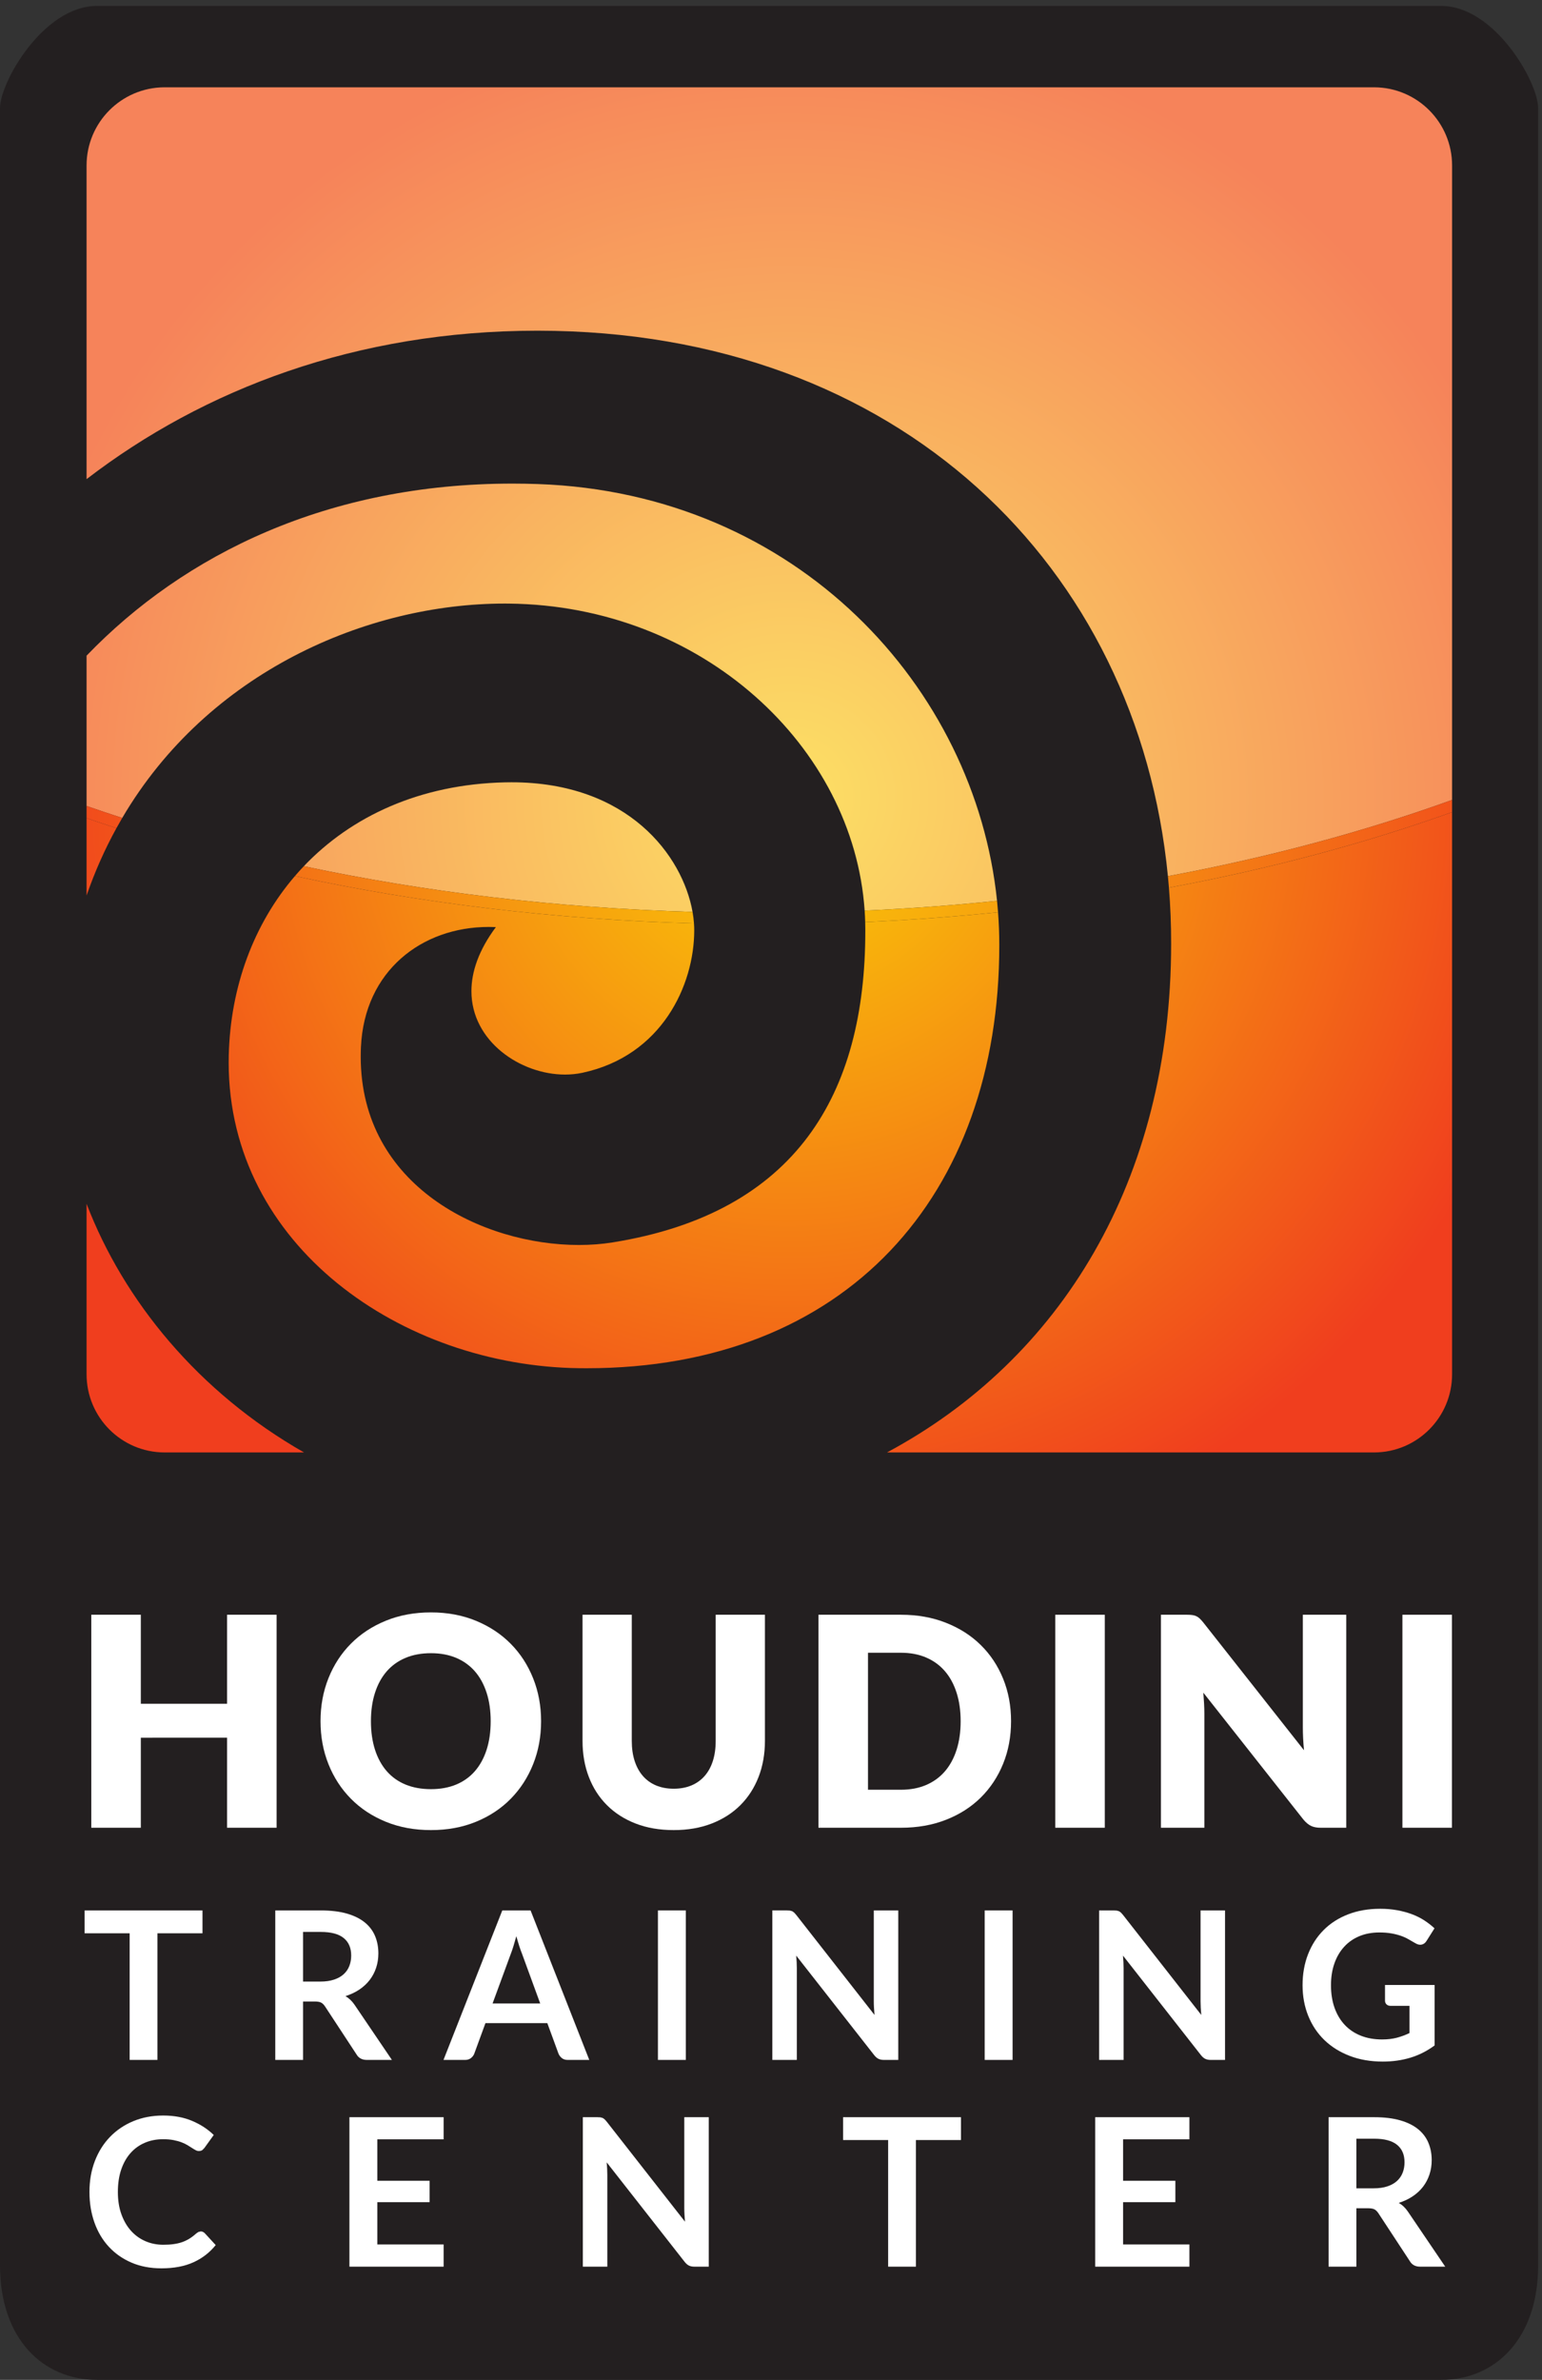
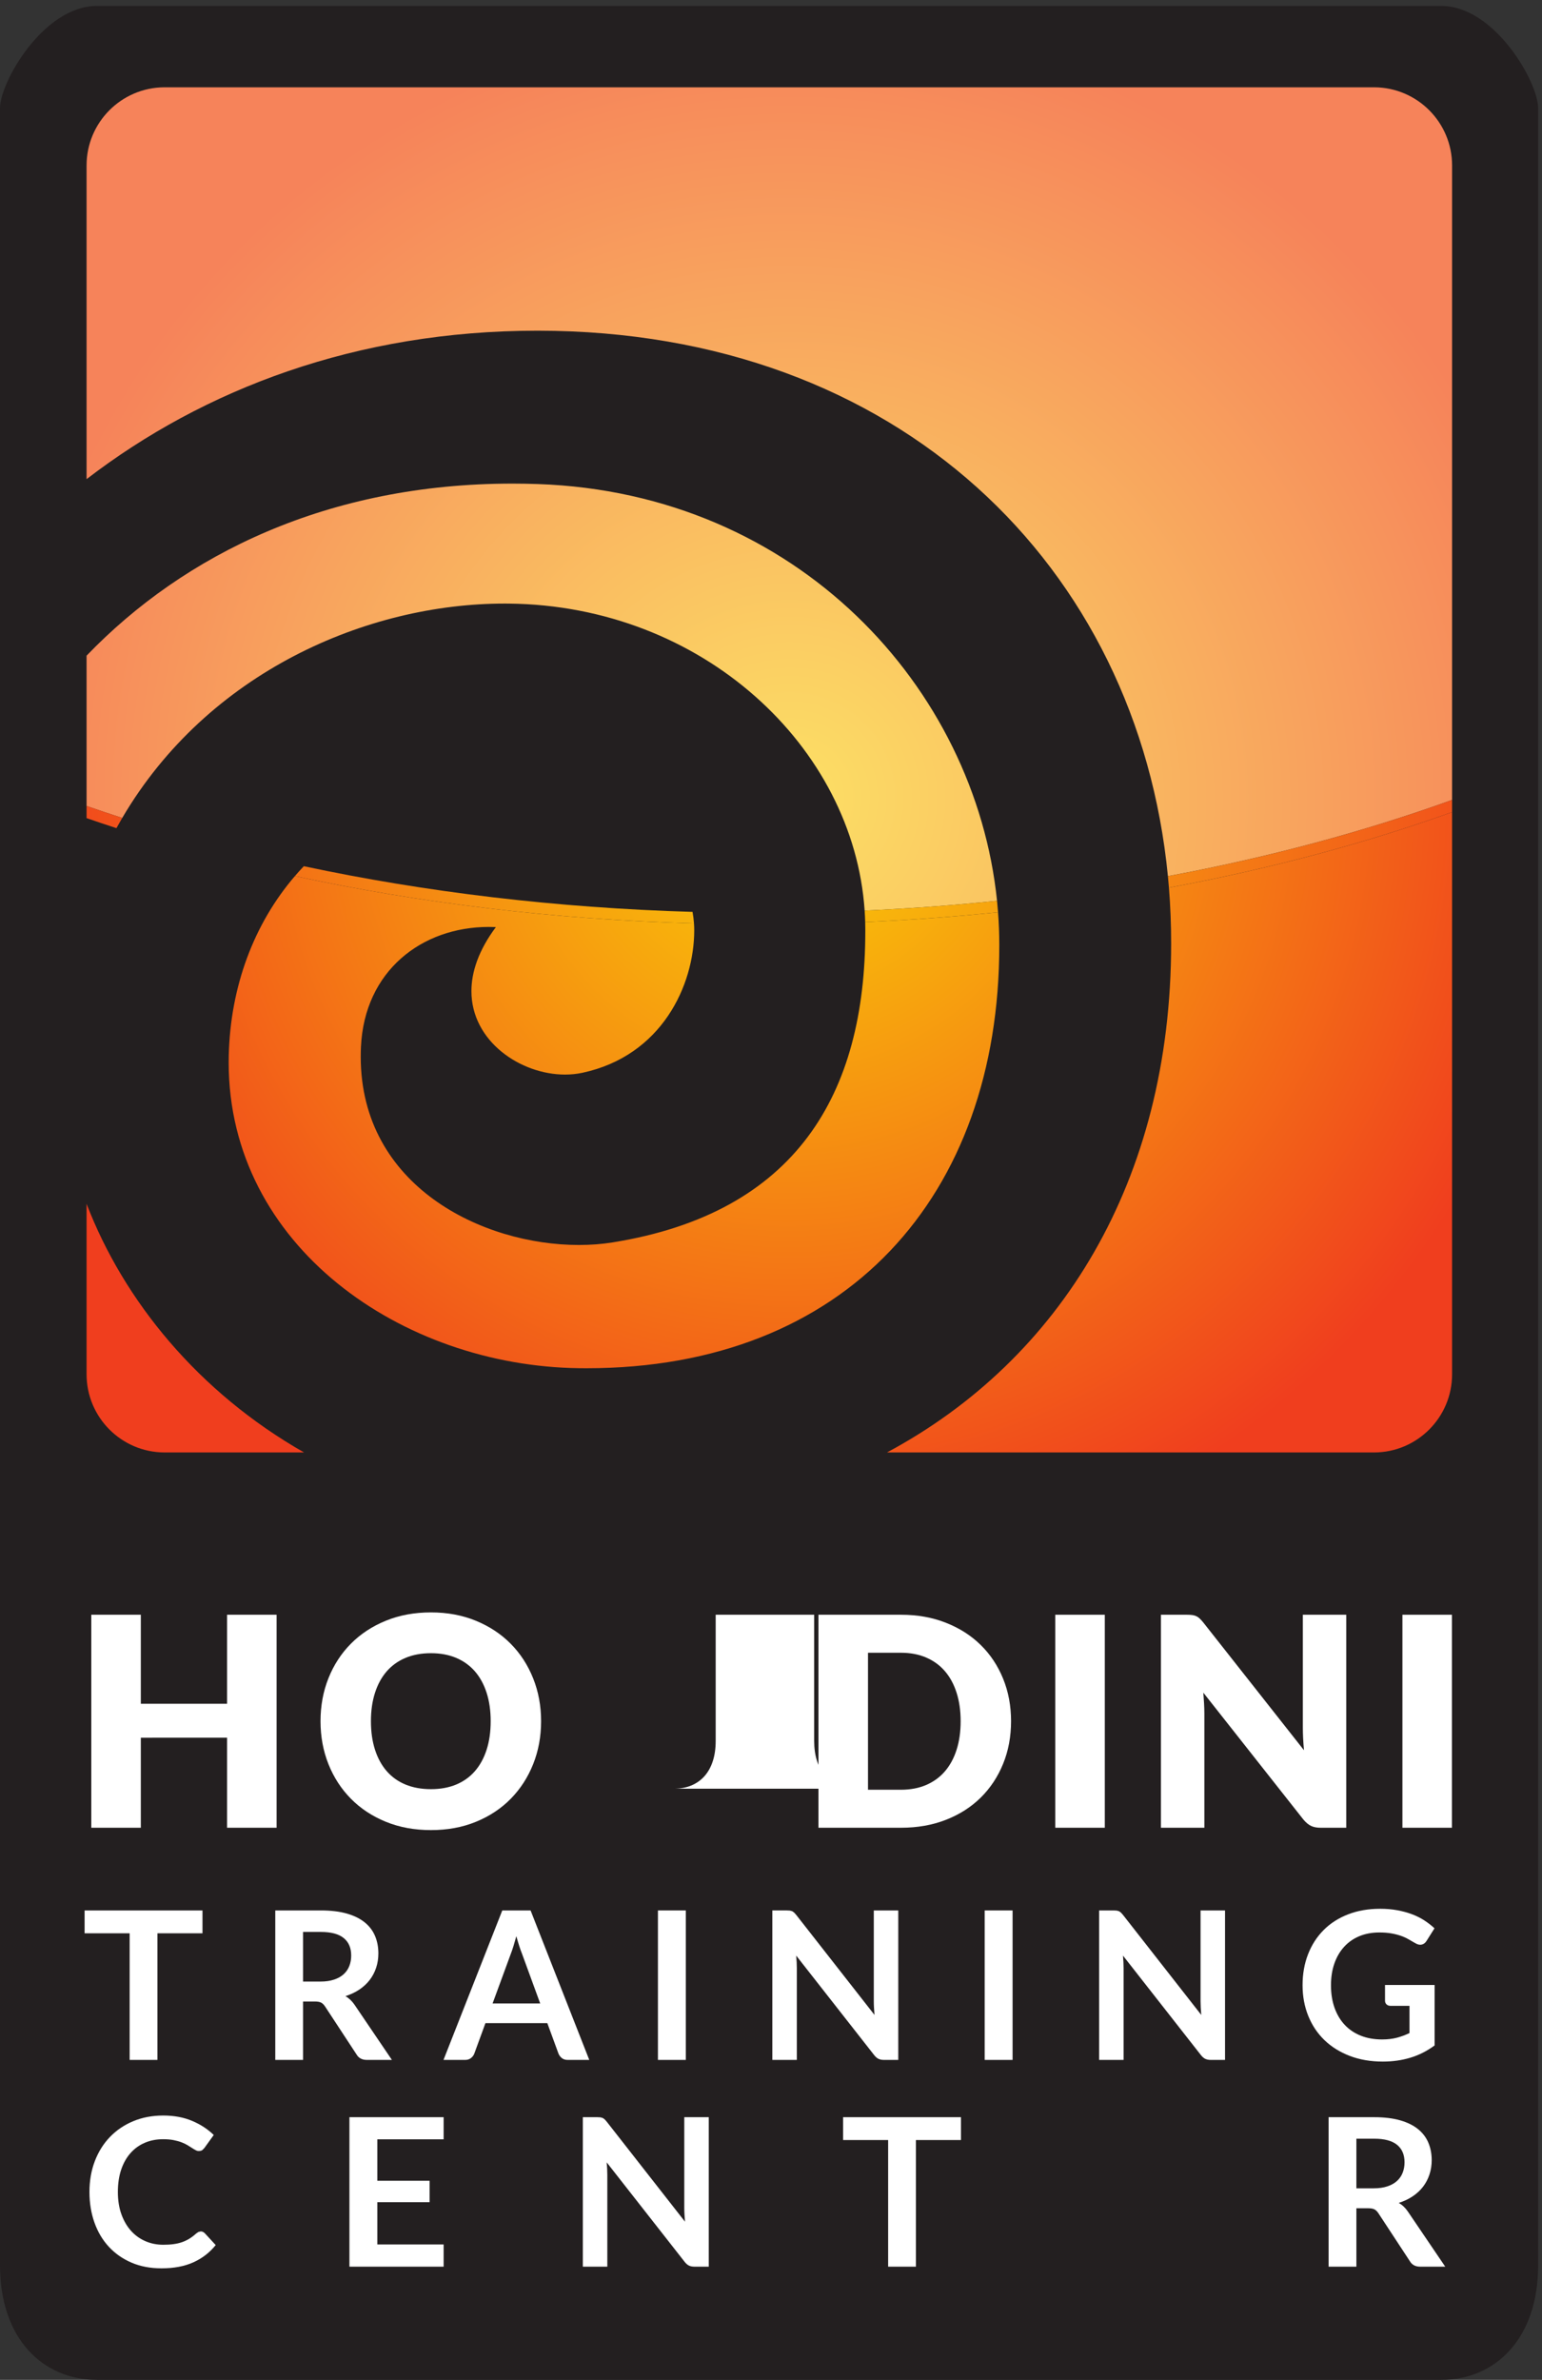
<svg xmlns="http://www.w3.org/2000/svg" xmlns:ns1="http://sodipodi.sourceforge.net/DTD/sodipodi-0.dtd" xmlns:ns2="http://www.inkscape.org/namespaces/inkscape" version="1.1" id="svg1" width="178.667" height="275.56" viewBox="0 0 178.667 275.56" ns1:docname="certifiedTrainingCtrebadge_black.eps">
  <rect x="0" y="0" width="178.667" height="275.56" fill="#333333" stroke="none" />
  <defs id="defs1">
    <radialGradient fx="0" fy="0" cx="0" cy="0" r="1" gradientUnits="userSpaceOnUse" gradientTransform="matrix(461.799,497.086,497.086,-461.799,686.623,1376.68)" spreadMethod="pad" id="radialGradient4">
      <stop style="stop-opacity:1;stop-color:#facf07" offset="0" id="stop3" />
      <stop style="stop-opacity:1;stop-color:#f03e1e" offset="1" id="stop4" />
    </radialGradient>
    <clipPath clipPathUnits="userSpaceOnUse" id="clipPath4">
      <path d="M 1196.94,807.391 H 772.727 C 923.762,888.25 1020.22,1043.7 1020.28,1250.39 v 0 C 1020.22,1043.7 923.762,888.25 772.727,807.391 h 424.483 c -0.09,0 -0.18,0 -0.27,0 M 75.422,1654.75 v 273.04 c 0,37.6 30.48,68.09 68.086,68.09 H 1196.94 c 37.61,0 68.09,-30.49 68.09,-68.09 v 0 c 0,37.42 -30.19,67.8 -67.55,68.08 v 0 H 142.969 v 0 c -37.356,-0.28 -67.547,-30.66 -67.547,-68.08 v 0 -273.04 0" id="path4" />
    </clipPath>
    <radialGradient fx="0" fy="0" cx="0" cy="0" r="1" gradientUnits="userSpaceOnUse" gradientTransform="matrix(461.799,497.086,497.086,-461.799,686.623,1376.68)" spreadMethod="pad" id="radialGradient6">
      <stop style="stop-opacity:1;stop-color:#facf07" offset="0" id="stop5" />
      <stop style="stop-opacity:1;stop-color:#f03e1e" offset="1" id="stop6" />
    </radialGradient>
    <clipPath clipPathUnits="userSpaceOnUse" id="clipPath6">
      <path d="M 264.895,807.391 H 143.508 c -0.09,0 -0.176,0 -0.266,0 h 121.649 c -92.055,52.41 -157.086,132.05 -189.469,216.449 v 0 -148.36 0 148.36 C 107.805,939.441 172.836,859.801 264.895,807.391" id="path6" />
    </clipPath>
    <radialGradient fx="0" fy="0" cx="0" cy="0" r="1" gradientUnits="userSpaceOnUse" gradientTransform="matrix(461.799,497.086,497.086,-461.799,686.623,1376.68)" spreadMethod="pad" id="radialGradient8">
      <stop style="stop-opacity:1;stop-color:#facf07" offset="0" id="stop7" />
      <stop style="stop-opacity:1;stop-color:#f03e1e" offset="1" id="stop8" />
    </radialGradient>
    <clipPath clipPathUnits="userSpaceOnUse" id="clipPath8">
      <path d="m 75.422,1292.26 v 208.81 -208.81" id="path8" />
    </clipPath>
    <radialGradient fx="0" fy="0" cx="0" cy="0" r="1" gradientUnits="userSpaceOnUse" gradientTransform="matrix(461.799,497.086,497.086,-461.799,686.623,1376.68)" spreadMethod="pad" id="radialGradient10">
      <stop style="stop-opacity:1;stop-color:#facf07" offset="0" id="stop9" />
      <stop style="stop-opacity:1;stop-color:#f03e1e" offset="1" id="stop10" />
    </radialGradient>
    <clipPath clipPathUnits="userSpaceOnUse" id="clipPath10">
      <path d="M 1197.21,807.391 H 772.727 C 923.762,888.25 1020.22,1043.7 1020.28,1250.39 v 0 0 c 0.01,16.44 -0.64,32.67 -1.93,48.7 87.84,16.32 170.6,38.52 246.68,65.75 V 875.48 c 0,-37.519 -30.34,-67.949 -67.82,-68.089" id="path10" />
    </clipPath>
    <radialGradient fx="0" fy="0" cx="0" cy="0" r="1" gradientUnits="userSpaceOnUse" gradientTransform="matrix(461.799,497.086,497.086,-461.799,686.623,1376.68)" spreadMethod="pad" id="radialGradient12">
      <stop style="stop-opacity:1;stop-color:#facf07" offset="0" id="stop11" />
      <stop style="stop-opacity:1;stop-color:#f03e1e" offset="1" id="stop12" />
    </radialGradient>
    <clipPath clipPathUnits="userSpaceOnUse" id="clipPath12">
      <path d="M 264.891,807.391 H 143.242 c -37.48,0.14 -67.82,30.57 -67.82,68.089 v 148.36 C 107.805,939.441 172.836,859.801 264.895,807.391" id="path12" />
    </clipPath>
    <radialGradient fx="0" fy="0" cx="0" cy="0" r="1" gradientUnits="userSpaceOnUse" gradientTransform="matrix(461.799,497.086,497.086,-461.799,686.623,1376.68)" spreadMethod="pad" id="radialGradient14">
      <stop style="stop-opacity:1;stop-color:#facf07" offset="0" id="stop13" />
      <stop style="stop-opacity:1;stop-color:#f03e1e" offset="1" id="stop14" />
    </radialGradient>
    <clipPath clipPathUnits="userSpaceOnUse" id="clipPath14">
      <path d="m 510.984,880.699 c -2.117,0 -4.281,0.02 -6.414,0.039 -154.609,1.934 -305.297,106.453 -305.351,266.092 0,2.05 0.023,4.11 0.074,6.19 1.426,59.86 21.781,114.45 57.637,156.18 108.383,-23.44 225.343,-37.77 347.656,-41.23 0.148,-2.06 0.219,-4.06 0.219,-6.03 0,-47.71 -28.219,-109.23 -97.481,-124.03 -4.883,-1.03 -9.937,-1.54 -15.066,-1.54 -38.813,0 -81.567,28.95 -81.563,72.65 0,16.69 6.239,35.53 21.313,55.74 v 0 0 c -2.067,0.09 -4.121,0.14 -6.168,0.14 -58.461,0 -108.332,-38.32 -111.383,-104.46 -0.133,-2.9 -0.199,-5.75 -0.195,-8.58 0.051,-112.67 106.117,-163.86 190.039,-163.848 10.207,0 20.097,0.75 29.418,2.25 160.125,25.698 220.097,129.468 220.121,270.618 0,0.9 0,1.8 -0.008,2.71 -0.008,1.86 -0.039,3.72 -0.09,5.57 39.199,1.74 77.828,4.61 115.742,8.52 0.715,-9.34 1.079,-18.71 1.09,-28.11 0,-0.21 0,-0.43 0,-0.64 0.02,-218.47 -133.758,-368.239 -359.59,-368.231" id="path14" />
    </clipPath>
    <radialGradient fx="0" fy="0" cx="0" cy="0" r="1" gradientUnits="userSpaceOnUse" gradientTransform="matrix(461.799,497.086,497.086,-461.799,686.623,1376.68)" spreadMethod="pad" id="radialGradient16">
      <stop style="stop-opacity:1;stop-color:#facf07" offset="0" id="stop15" />
      <stop style="stop-opacity:1;stop-color:#f03e1e" offset="1" id="stop16" />
    </radialGradient>
    <clipPath clipPathUnits="userSpaceOnUse" id="clipPath16">
      <path d="m 75.422,1292.26 v 67.37 c 8.582,-2.97 17.266,-5.88 26.012,-8.72 -10.036,-18.21 -18.782,-37.75 -26.012,-58.65" id="path16" />
    </clipPath>
    <radialGradient fx="0" fy="0" cx="0" cy="0" r="1" gradientUnits="userSpaceOnUse" gradientTransform="matrix(461.799,497.086,497.086,-461.799,686.623,1376.68)" spreadMethod="pad" id="radialGradient18">
      <stop style="stop-opacity:1;stop-color:#fce065" offset="0" id="stop17" />
      <stop style="stop-opacity:1;stop-color:#f6835a" offset="1" id="stop18" />
    </radialGradient>
    <clipPath clipPathUnits="userSpaceOnUse" id="clipPath18">
      <path d="m 1017.46,1309.1 c -26.253,269.26 -233.909,474.69 -548.921,474.88 -0.144,0 -0.285,0 -0.43,0 -157.472,0 -290.484,-50.78 -392.687,-129.23 v 273.04 c 0,37.42 30.191,67.8 67.547,68.08 H 1197.48 c 37.36,-0.28 67.55,-30.66 67.55,-68.08 v -552.33 c -76.19,-27.48 -159.27,-49.91 -247.57,-66.36" id="path18" />
    </clipPath>
    <radialGradient fx="0" fy="0" cx="0" cy="0" r="1" gradientUnits="userSpaceOnUse" gradientTransform="matrix(461.799,497.086,497.086,-461.799,686.623,1376.68)" spreadMethod="pad" id="radialGradient20">
      <stop style="stop-opacity:1;stop-color:#fce065" offset="0" id="stop19" />
      <stop style="stop-opacity:1;stop-color:#f6835a" offset="1" id="stop20" />
    </radialGradient>
    <clipPath clipPathUnits="userSpaceOnUse" id="clipPath20">
-       <path d="m 603.332,1278 c -119.023,3.47 -232.945,17.28 -338.652,39.77 41.566,43.63 101.383,71.26 174.996,73 1.984,0.05 3.929,0.07 5.875,0.07 101.762,0 149.133,-63.96 157.781,-112.84" id="path20" />
-     </clipPath>
+       </clipPath>
    <radialGradient fx="0" fy="0" cx="0" cy="0" r="1" gradientUnits="userSpaceOnUse" gradientTransform="matrix(461.799,497.086,497.086,-461.799,686.623,1376.68)" spreadMethod="pad" id="radialGradient22">
      <stop style="stop-opacity:1;stop-color:#fce065" offset="0" id="stop21" />
      <stop style="stop-opacity:1;stop-color:#f6835a" offset="1" id="stop22" />
    </radialGradient>
    <clipPath clipPathUnits="userSpaceOnUse" id="clipPath22">
      <path d="m 753.266,1279.14 c -9.692,142.63 -141.258,265.57 -310.067,267.26 -1.207,0.01 -2.394,0.02 -3.601,0.02 -119.75,0 -258.395,-59.51 -333.114,-186.63 -10.476,3.38 -20.824,6.85 -31.062,10.42 v 130.86 c 85.308,88.57 210.656,149.79 370.965,149.79 7.304,0 14.703,-0.13 22.152,-0.39 225.899,-7.81 381.008,-177.11 400.059,-362.83 -37.789,-3.91 -76.254,-6.76 -115.332,-8.5" id="path22" />
    </clipPath>
    <radialGradient fx="0" fy="0" cx="0" cy="0" r="1" gradientUnits="userSpaceOnUse" gradientTransform="matrix(461.799,497.086,497.086,-461.799,686.623,1376.68)" spreadMethod="pad" id="radialGradient24">
      <stop style="stop-opacity:1;stop-color:#facf07" offset="0" id="stop23" />
      <stop style="stop-opacity:1;stop-color:#f03e1e" offset="1" id="stop24" />
    </radialGradient>
    <clipPath clipPathUnits="userSpaceOnUse" id="clipPath24">
      <path d="m 1018.35,1299.09 c -0.27,3.35 -0.56,6.68 -0.89,10.01 88.3,16.45 171.38,38.88 247.57,66.36 v -10.62 c -76.08,-27.23 -158.84,-49.43 -246.68,-65.75" id="path24" />
    </clipPath>
    <radialGradient fx="0" fy="0" cx="0" cy="0" r="1" gradientUnits="userSpaceOnUse" gradientTransform="matrix(461.799,497.086,497.086,-461.799,686.623,1376.68)" spreadMethod="pad" id="radialGradient26">
      <stop style="stop-opacity:1;stop-color:#facf07" offset="0" id="stop25" />
      <stop style="stop-opacity:1;stop-color:#f03e1e" offset="1" id="stop26" />
    </radialGradient>
    <clipPath clipPathUnits="userSpaceOnUse" id="clipPath26">
      <path d="m 604.586,1267.97 c -122.313,3.46 -239.273,17.79 -347.656,41.23 2.508,2.93 5.09,5.78 7.75,8.57 105.707,-22.49 219.629,-36.3 338.652,-39.77 0.606,-3.42 1.023,-6.78 1.254,-10.03" id="path26" />
    </clipPath>
    <radialGradient fx="0" fy="0" cx="0" cy="0" r="1" gradientUnits="userSpaceOnUse" gradientTransform="matrix(461.799,497.086,497.086,-461.799,686.623,1376.68)" spreadMethod="pad" id="radialGradient28">
      <stop style="stop-opacity:1;stop-color:#facf07" offset="0" id="stop27" />
      <stop style="stop-opacity:1;stop-color:#f03e1e" offset="1" id="stop28" />
    </radialGradient>
    <clipPath clipPathUnits="userSpaceOnUse" id="clipPath28">
      <path d="m 753.742,1269.16 c -0.094,3.34 -0.254,6.66 -0.476,9.98 39.078,1.74 77.543,4.59 115.332,8.5 0.336,-3.3 0.636,-6.64 0.886,-9.96 -37.914,-3.91 -76.543,-6.78 -115.742,-8.52" id="path28" />
    </clipPath>
    <radialGradient fx="0" fy="0" cx="0" cy="0" r="1" gradientUnits="userSpaceOnUse" gradientTransform="matrix(461.799,497.086,497.086,-461.799,686.623,1376.68)" spreadMethod="pad" id="radialGradient30">
      <stop style="stop-opacity:1;stop-color:#facf07" offset="0" id="stop29" />
      <stop style="stop-opacity:1;stop-color:#f03e1e" offset="1" id="stop30" />
    </radialGradient>
    <clipPath clipPathUnits="userSpaceOnUse" id="clipPath30">
      <path d="m 101.434,1350.91 c -8.746,2.84 -17.43,5.75 -26.012,8.72 v 0 10.58 c 10.238,-3.57 20.586,-7.04 31.062,-10.42 -1.714,-2.92 -3.402,-5.88 -5.05,-8.88" id="path30" />
    </clipPath>
  </defs>
  <ns1:namedview id="namedview1" pagecolor="#ffffff" bordercolor="#000000" borderopacity="0.25" ns2:showpageshadow="2" ns2:pageopacity="0.0" ns2:pagecheckerboard="0" ns2:deskcolor="#d1d1d1">
    <ns2:page x="0" y="0" ns2:label="1" id="page1" width="178.667" height="275.56" margin="0" bleed="0" />
  </ns1:namedview>
  <g id="g1" ns2:groupmode="layer" ns2:label="1">
    <g id="group-R5">
      <path id="path2" d="M 1340,99.781 C 1340,35.25 1302.21,0 1255.59,0 H 84.406 C 37.793,0 0,35.25 0,99.781 V 1977.81 c 0,22.43 37.793,88.89 84.406,88.89 H 1255.59 c 46.62,0 84.41,-66.46 84.41,-88.89 V 99.781" style="fill:#231f20;fill-opacity:1;fill-rule:nonzero;stroke:none" transform="matrix(0.133,0,0,-0.133,0,275.56)" />
      <path id="path3" d="M 1196.94,807.391 H 772.727 C 923.762,888.25 1020.22,1043.7 1020.28,1250.39 v 0 C 1020.22,1043.7 923.762,888.25 772.727,807.391 h 424.483 c -0.09,0 -0.18,0 -0.27,0 M 75.422,1654.75 v 273.04 c 0,37.6 30.48,68.09 68.086,68.09 H 1196.94 c 37.61,0 68.09,-30.49 68.09,-68.09 v 0 c 0,37.42 -30.19,67.8 -67.55,68.08 v 0 H 142.969 v 0 c -37.356,-0.28 -67.547,-30.66 -67.547,-68.08 v 0 -273.04 0" style="fill:url(#radialGradient4);fill-opacity:1;fill-rule:nonzero;stroke:none" transform="matrix(0.133,0,0,-0.133,0,275.56)" clip-path="url(#clipPath4)" />
      <path id="path5" d="M 264.895,807.391 H 143.508 c -0.09,0 -0.176,0 -0.266,0 h 121.649 c -92.055,52.41 -157.086,132.05 -189.469,216.449 v 0 -148.36 0 148.36 C 107.805,939.441 172.836,859.801 264.895,807.391" style="fill:url(#radialGradient6);fill-opacity:1;fill-rule:nonzero;stroke:none" transform="matrix(0.133,0,0,-0.133,0,275.56)" clip-path="url(#clipPath6)" />
-       <path id="path7" d="m 75.422,1292.26 v 208.81 -208.81" style="fill:url(#radialGradient8);fill-opacity:1;fill-rule:nonzero;stroke:none" transform="matrix(0.133,0,0,-0.133,0,275.56)" clip-path="url(#clipPath8)" />
      <path id="path9" d="M 1197.21,807.391 H 772.727 C 923.762,888.25 1020.22,1043.7 1020.28,1250.39 v 0 0 c 0.01,16.44 -0.64,32.67 -1.93,48.7 87.84,16.32 170.6,38.52 246.68,65.75 V 875.48 c 0,-37.519 -30.34,-67.949 -67.82,-68.089" style="fill:url(#radialGradient10);fill-opacity:1;fill-rule:nonzero;stroke:none" transform="matrix(0.133,0,0,-0.133,0,275.56)" clip-path="url(#clipPath10)" />
      <path id="path11" d="M 264.891,807.391 H 143.242 c -37.48,0.14 -67.82,30.57 -67.82,68.089 v 148.36 C 107.805,939.441 172.836,859.801 264.895,807.391" style="fill:url(#radialGradient12);fill-opacity:1;fill-rule:nonzero;stroke:none" transform="matrix(0.133,0,0,-0.133,0,275.56)" clip-path="url(#clipPath12)" />
      <path id="path13" d="m 510.984,880.699 c -2.117,0 -4.281,0.02 -6.414,0.039 -154.609,1.934 -305.297,106.453 -305.351,266.092 0,2.05 0.023,4.11 0.074,6.19 1.426,59.86 21.781,114.45 57.637,156.18 108.383,-23.44 225.343,-37.77 347.656,-41.23 0.148,-2.06 0.219,-4.06 0.219,-6.03 0,-47.71 -28.219,-109.23 -97.481,-124.03 -4.883,-1.03 -9.937,-1.54 -15.066,-1.54 -38.813,0 -81.567,28.95 -81.563,72.65 0,16.69 6.239,35.53 21.313,55.74 v 0 0 c -2.067,0.09 -4.121,0.14 -6.168,0.14 -58.461,0 -108.332,-38.32 -111.383,-104.46 -0.133,-2.9 -0.199,-5.75 -0.195,-8.58 0.051,-112.67 106.117,-163.86 190.039,-163.848 10.207,0 20.097,0.75 29.418,2.25 160.125,25.698 220.097,129.468 220.121,270.618 0,0.9 0,1.8 -0.008,2.71 -0.008,1.86 -0.039,3.72 -0.09,5.57 39.199,1.74 77.828,4.61 115.742,8.52 0.715,-9.34 1.079,-18.71 1.09,-28.11 0,-0.21 0,-0.43 0,-0.64 0.02,-218.47 -133.758,-368.239 -359.59,-368.231" style="fill:url(#radialGradient14);fill-opacity:1;fill-rule:nonzero;stroke:none" transform="matrix(0.133,0,0,-0.133,0,275.56)" clip-path="url(#clipPath14)" />
-       <path id="path15" d="m 75.422,1292.26 v 67.37 c 8.582,-2.97 17.266,-5.88 26.012,-8.72 -10.036,-18.21 -18.782,-37.75 -26.012,-58.65" style="fill:url(#radialGradient16);fill-opacity:1;fill-rule:nonzero;stroke:none" transform="matrix(0.133,0,0,-0.133,0,275.56)" clip-path="url(#clipPath16)" />
      <path id="path17" d="m 1017.46,1309.1 c -26.253,269.26 -233.909,474.69 -548.921,474.88 -0.144,0 -0.285,0 -0.43,0 -157.472,0 -290.484,-50.78 -392.687,-129.23 v 273.04 c 0,37.42 30.191,67.8 67.547,68.08 H 1197.48 c 37.36,-0.28 67.55,-30.66 67.55,-68.08 v -552.33 c -76.19,-27.48 -159.27,-49.91 -247.57,-66.36" style="fill:url(#radialGradient18);fill-opacity:1;fill-rule:nonzero;stroke:none" transform="matrix(0.133,0,0,-0.133,0,275.56)" clip-path="url(#clipPath18)" />
      <path id="path19" d="m 603.332,1278 c -119.023,3.47 -232.945,17.28 -338.652,39.77 41.566,43.63 101.383,71.26 174.996,73 1.984,0.05 3.929,0.07 5.875,0.07 101.762,0 149.133,-63.96 157.781,-112.84" style="fill:url(#radialGradient20);fill-opacity:1;fill-rule:nonzero;stroke:none" transform="matrix(0.133,0,0,-0.133,0,275.56)" clip-path="url(#clipPath20)" />
      <path id="path21" d="m 753.266,1279.14 c -9.692,142.63 -141.258,265.57 -310.067,267.26 -1.207,0.01 -2.394,0.02 -3.601,0.02 -119.75,0 -258.395,-59.51 -333.114,-186.63 -10.476,3.38 -20.824,6.85 -31.062,10.42 v 130.86 c 85.308,88.57 210.656,149.79 370.965,149.79 7.304,0 14.703,-0.13 22.152,-0.39 225.899,-7.81 381.008,-177.11 400.059,-362.83 -37.789,-3.91 -76.254,-6.76 -115.332,-8.5" style="fill:url(#radialGradient22);fill-opacity:1;fill-rule:nonzero;stroke:none" transform="matrix(0.133,0,0,-0.133,0,275.56)" clip-path="url(#clipPath22)" />
      <path id="path23" d="m 1018.35,1299.09 c -0.27,3.35 -0.56,6.68 -0.89,10.01 88.3,16.45 171.38,38.88 247.57,66.36 v -10.62 c -76.08,-27.23 -158.84,-49.43 -246.68,-65.75" style="fill:url(#radialGradient24);fill-opacity:1;fill-rule:nonzero;stroke:none" transform="matrix(0.133,0,0,-0.133,0,275.56)" clip-path="url(#clipPath24)" />
      <path id="path25" d="m 604.586,1267.97 c -122.313,3.46 -239.273,17.79 -347.656,41.23 2.508,2.93 5.09,5.78 7.75,8.57 105.707,-22.49 219.629,-36.3 338.652,-39.77 0.606,-3.42 1.023,-6.78 1.254,-10.03" style="fill:url(#radialGradient26);fill-opacity:1;fill-rule:nonzero;stroke:none" transform="matrix(0.133,0,0,-0.133,0,275.56)" clip-path="url(#clipPath26)" />
      <path id="path27" d="m 753.742,1269.16 c -0.094,3.34 -0.254,6.66 -0.476,9.98 39.078,1.74 77.543,4.59 115.332,8.5 0.336,-3.3 0.636,-6.64 0.886,-9.96 -37.914,-3.91 -76.543,-6.78 -115.742,-8.52" style="fill:url(#radialGradient28);fill-opacity:1;fill-rule:nonzero;stroke:none" transform="matrix(0.133,0,0,-0.133,0,275.56)" clip-path="url(#clipPath28)" />
      <path id="path29" d="m 101.434,1350.91 c -8.746,2.84 -17.43,5.75 -26.012,8.72 v 0 10.58 c 10.238,-3.57 20.586,-7.04 31.062,-10.42 -1.714,-2.92 -3.402,-5.88 -5.05,-8.88" style="fill:url(#radialGradient30);fill-opacity:1;fill-rule:nonzero;stroke:none" transform="matrix(0.133,0,0,-0.133,0,275.56)" clip-path="url(#clipPath30)" />
      <path id="path31" d="M 240.973,480.66 H 197.82 v 78.399 H 122.691 V 480.66 H 79.535 V 666.102 H 122.691 V 588.59 h 75.129 v 77.512 h 43.153 V 480.66" style="fill:#ffffff;fill-opacity:1;fill-rule:nonzero;stroke:none" transform="matrix(0.133,0,0,-0.133,0,275.56)" />
      <path id="path32" d="m 427.473,573.441 c 0,9.168 -1.184,17.418 -3.551,24.758 -2.375,7.332 -5.777,13.551 -10.223,18.653 -4.437,5.078 -9.875,8.988 -16.304,11.707 -6.434,2.711 -13.747,4.07 -21.957,4.07 -8.293,0 -15.672,-1.359 -22.145,-4.07 -6.473,-2.719 -11.93,-6.629 -16.375,-11.707 -4.438,-5.102 -7.848,-11.321 -10.215,-18.653 -2.367,-7.34 -3.555,-15.59 -3.555,-24.758 0,-9.25 1.188,-17.543 3.555,-24.882 2.367,-7.34 5.777,-13.547 10.215,-18.649 4.445,-5.09 9.902,-8.969 16.375,-11.648 6.473,-2.66 13.852,-4 22.145,-4 8.21,0 15.523,1.34 21.957,4 6.429,2.679 11.867,6.558 16.304,11.648 4.446,5.102 7.848,11.309 10.223,18.649 2.367,7.339 3.551,15.632 3.551,24.882 z m 43.914,0 c 0,-13.402 -2.309,-25.871 -6.918,-37.421 -4.614,-11.54 -11.106,-21.571 -19.481,-30.09 -8.379,-8.539 -18.468,-15.219 -30.269,-20.051 -11.805,-4.84 -24.899,-7.258 -39.281,-7.258 -14.383,0 -27.5,2.418 -39.344,7.258 -11.84,4.832 -21.977,11.512 -30.395,20.051 -8.418,8.519 -14.937,18.55 -19.543,30.09 -4.617,11.55 -6.918,24.019 -6.918,37.421 0,13.418 2.301,25.887 6.918,37.418 4.606,11.539 11.125,21.563 19.543,30.039 8.418,8.481 18.555,15.153 30.395,19.981 11.844,4.84 24.961,7.262 39.344,7.262 14.382,0 27.476,-2.45 39.281,-7.332 11.801,-4.868 21.89,-11.547 30.269,-20.039 8.375,-8.481 14.867,-18.489 19.481,-30.032 4.609,-11.547 6.918,-23.976 6.918,-37.297" style="fill:#ffffff;fill-opacity:1;fill-rule:nonzero;stroke:none" transform="matrix(0.133,0,0,-0.133,0,275.56)" />
-       <path id="path33" d="m 586.938,514.641 c 5.753,0 10.894,0.961 15.421,2.859 4.52,1.91 8.356,4.648 11.489,8.211 3.125,3.57 5.515,7.91 7.168,13.051 1.652,5.129 2.476,10.968 2.476,17.5 v 109.84 h 42.895 v -109.84 c 0,-11.371 -1.84,-21.813 -5.52,-31.313 -3.679,-9.508 -8.953,-17.687 -15.804,-24.558 -6.848,-6.871 -15.184,-12.219 -25,-16.039 -9.821,-3.821 -20.86,-5.731 -33.125,-5.731 -12.352,0 -23.438,1.91 -33.25,5.731 -9.817,3.82 -18.153,9.168 -25,16.039 -6.856,6.871 -12.102,15.05 -15.739,24.558 -3.64,9.5 -5.461,19.942 -5.461,31.313 v 109.84 h 42.903 V 556.391 c 0,-6.539 0.82,-12.371 2.468,-17.493 1.653,-5.136 4.043,-9.507 7.176,-13.117 3.125,-3.609 6.953,-6.371 11.485,-8.281 4.527,-1.898 9.664,-2.859 15.418,-2.859" style="fill:#ffffff;fill-opacity:1;fill-rule:nonzero;stroke:none" transform="matrix(0.133,0,0,-0.133,0,275.56)" />
+       <path id="path33" d="m 586.938,514.641 c 5.753,0 10.894,0.961 15.421,2.859 4.52,1.91 8.356,4.648 11.489,8.211 3.125,3.57 5.515,7.91 7.168,13.051 1.652,5.129 2.476,10.968 2.476,17.5 v 109.84 h 42.895 v -109.84 v 109.84 h 42.903 V 556.391 c 0,-6.539 0.82,-12.371 2.468,-17.493 1.653,-5.136 4.043,-9.507 7.176,-13.117 3.125,-3.609 6.953,-6.371 11.485,-8.281 4.527,-1.898 9.664,-2.859 15.418,-2.859" style="fill:#ffffff;fill-opacity:1;fill-rule:nonzero;stroke:none" transform="matrix(0.133,0,0,-0.133,0,275.56)" />
      <path id="path34" d="m 836.898,573.441 c 0,9.168 -1.183,17.438 -3.554,24.821 -2.371,7.386 -5.77,13.648 -10.219,18.777 -4.437,5.133 -9.871,9.063 -16.305,11.832 -6.429,2.75 -13.75,4.141 -21.957,4.141 H 756.184 V 513.75 h 28.679 c 8.207,0 15.528,1.379 21.957,4.141 6.434,2.757 11.868,6.687 16.305,11.828 4.449,5.133 7.848,11.39 10.219,18.781 2.371,7.379 3.554,15.691 3.554,24.941 z m 43.915,0 c 0,-13.402 -2.305,-25.769 -6.918,-37.101 -4.618,-11.328 -11.102,-21.121 -19.481,-29.41 -8.375,-8.258 -18.469,-14.711 -30.273,-19.328 -11.797,-4.633 -24.895,-6.942 -39.278,-6.942 h -71.832 v 185.442 h 71.832 c 14.383,0 27.481,-2.332 39.278,-7.012 11.804,-4.66 21.898,-11.102 30.273,-19.34 8.379,-8.23 14.863,-18 19.481,-29.328 4.613,-11.332 6.918,-23.66 6.918,-36.981" style="fill:#ffffff;fill-opacity:1;fill-rule:nonzero;stroke:none" transform="matrix(0.133,0,0,-0.133,0,275.56)" />
      <path id="path35" d="M 962.48,480.66 H 919.316 V 666.102 H 962.48 V 480.66" style="fill:#ffffff;fill-opacity:1;fill-rule:nonzero;stroke:none" transform="matrix(0.133,0,0,-0.133,0,275.56)" />
      <path id="path36" d="m 1038.67,665.84 c 1.27,-0.168 2.42,-0.488 3.43,-0.949 1.03,-0.469 1.99,-1.121 2.93,-1.969 0.93,-0.852 1.97,-1.992 3.16,-3.442 l 87.83,-111.359 c -0.34,3.559 -0.59,7.02 -0.76,10.367 -0.17,3.352 -0.25,6.512 -0.25,9.492 v 98.122 h 37.81 V 480.66 h -22.33 c -3.3,0 -6.08,0.52 -8.31,1.59 -2.25,1.059 -4.47,2.91 -6.67,5.531 l -87.19,110.481 c 0.25,-3.223 0.47,-6.383 0.64,-9.481 0.17,-3.101 0.26,-6 0.26,-8.722 V 480.66 h -37.83 v 185.442 h 22.58 c 1.87,0 3.43,-0.09 4.7,-0.262" style="fill:#ffffff;fill-opacity:1;fill-rule:nonzero;stroke:none" transform="matrix(0.133,0,0,-0.133,0,275.56)" />
      <path id="path37" d="m 1264.91,480.66 h -43.15 v 185.442 h 43.15 V 480.66" style="fill:#ffffff;fill-opacity:1;fill-rule:nonzero;stroke:none" transform="matrix(0.133,0,0,-0.133,0,275.56)" />
      <path id="path38" d="M 176.406,408.672 V 388.781 H 137.168 V 278.539 H 112.949 V 388.781 H 73.711 v 19.891 H 176.406" style="fill:#ffffff;fill-opacity:1;fill-rule:nonzero;stroke:none" transform="matrix(0.133,0,0,-0.133,0,275.56)" />
      <path id="path39" d="m 264.023,346.75 h 15.118 c 4.558,0 8.535,0.57 11.922,1.719 3.39,1.133 6.183,2.711 8.371,4.711 2.187,2.019 3.828,4.398 4.902,7.16 1.086,2.769 1.621,5.789 1.621,9.09 0,6.609 -2.168,11.672 -6.523,15.211 -4.344,3.539 -10.996,5.308 -19.93,5.308 h -15.481 z m 0,-17.359 v -50.852 h -24.21 v 130.133 h 39.691 c 8.816,0 16.394,-0.922 22.723,-2.742 6.328,-1.828 11.511,-4.399 15.566,-7.7 4.055,-3.3 7.031,-7.242 8.953,-11.832 1.926,-4.589 2.883,-9.648 2.883,-15.168 0,-4.371 -0.645,-8.511 -1.934,-12.421 -1.289,-3.899 -3.152,-7.43 -5.578,-10.618 -2.429,-3.179 -5.437,-5.961 -9.004,-8.371 -3.574,-2.398 -7.633,-4.32 -12.195,-5.761 3.066,-1.739 5.703,-4.231 7.922,-7.469 l 32.578,-48.051 h -21.867 c -4.141,0 -7.141,1.621 -9.004,4.852 l -27.356,41.668 c -1.023,1.562 -2.144,2.679 -3.378,3.332 -1.227,0.66 -3.043,1 -5.45,1 h -10.34" style="fill:#ffffff;fill-opacity:1;fill-rule:nonzero;stroke:none" transform="matrix(0.133,0,0,-0.133,0,275.56)" />
      <path id="path40" d="m 429.121,327.68 h 41.492 l -15.84,43.289 c -0.781,1.91 -1.589,4.179 -2.429,6.781 -0.84,2.621 -1.68,5.449 -2.52,8.512 -0.84,-3.063 -1.672,-5.91 -2.48,-8.543 -0.813,-2.649 -1.602,-4.957 -2.383,-6.938 z m 84.238,-49.141 h -18.718 c -2.102,0 -3.813,0.512 -5.129,1.57 -1.321,1.039 -2.317,2.352 -2.969,3.911 l -9.727,26.558 H 422.91 l -9.719,-26.558 c -0.488,-1.372 -1.414,-2.641 -2.793,-3.782 -1.375,-1.136 -3.085,-1.699 -5.125,-1.699 h -18.906 l 51.211,130.133 h 24.656 l 51.125,-130.133" style="fill:#ffffff;fill-opacity:1;fill-rule:nonzero;stroke:none" transform="matrix(0.133,0,0,-0.133,0,275.56)" />
      <path id="path41" d="m 597.473,278.539 h -24.297 v 130.133 h 24.297 V 278.539" style="fill:#ffffff;fill-opacity:1;fill-rule:nonzero;stroke:none" transform="matrix(0.133,0,0,-0.133,0,275.56)" />
      <path id="path42" d="m 688.191,408.539 1.985,-0.539 1.66,-1.172 1.797,-2.019 68.222,-87.118 c -0.175,2.098 -0.332,4.168 -0.449,6.207 -0.117,2.032 -0.176,3.922 -0.176,5.661 v 79.113 h 21.329 V 278.539 h -12.422 c -1.922,0 -3.528,0.313 -4.817,0.941 -1.289,0.629 -2.539,1.692 -3.726,3.2 l -67.961,86.672 c 0.183,-1.93 0.32,-3.832 0.41,-5.731 0.09,-1.883 0.137,-3.609 0.137,-5.16 v -79.922 h -21.328 v 130.133 h 12.683 c 1.02,0 1.906,-0.051 2.656,-0.133" style="fill:#ffffff;fill-opacity:1;fill-rule:nonzero;stroke:none" transform="matrix(0.133,0,0,-0.133,0,275.56)" />
      <path id="path43" d="m 882.141,278.539 h -24.297 v 130.133 h 24.297 V 278.539" style="fill:#ffffff;fill-opacity:1;fill-rule:nonzero;stroke:none" transform="matrix(0.133,0,0,-0.133,0,275.56)" />
      <path id="path44" d="m 972.859,408.539 1.985,-0.539 1.66,-1.172 1.809,-2.019 68.207,-87.118 c -0.17,2.098 -0.32,4.168 -0.45,6.207 -0.11,2.032 -0.17,3.922 -0.17,5.661 v 79.113 h 21.33 V 278.539 h -12.43 c -1.91,0 -3.52,0.313 -4.81,0.941 -1.29,0.629 -2.53,1.692 -3.73,3.2 l -67.947,86.672 c 0.171,-1.93 0.308,-3.832 0.398,-5.731 0.09,-1.883 0.137,-3.609 0.137,-5.16 V 278.539 H 957.52 v 130.133 h 12.683 c 1.027,0 1.906,-0.051 2.656,-0.133" style="fill:#ffffff;fill-opacity:1;fill-rule:nonzero;stroke:none" transform="matrix(0.133,0,0,-0.133,0,275.56)" />
      <path id="path45" d="m 1228.68,280.469 c -7.47,-2.258 -15.47,-3.379 -23.98,-3.379 -10.62,0 -20.24,1.648 -28.85,4.949 -8.6,3.301 -15.96,7.891 -22.05,13.77 -6.09,5.882 -10.78,12.902 -14.08,21.07 -3.3,8.152 -4.95,17.07 -4.95,26.723 0,9.777 1.59,18.75 4.77,26.918 3.17,8.152 7.7,15.171 13.55,21.05 5.85,5.879 12.94,10.442 21.28,13.68 8.34,3.25 17.7,4.871 28.08,4.871 5.27,0 10.22,-0.43 14.81,-1.262 4.59,-0.847 8.84,-2 12.77,-3.468 3.93,-1.469 7.52,-3.262 10.76,-5.36 3.23,-2.101 6.21,-4.402 8.91,-6.922 l -6.94,-10.988 c -1.07,-1.742 -2.49,-2.801 -4.22,-3.191 -1.74,-0.391 -3.64,0.05 -5.67,1.308 -1.98,1.133 -3.96,2.274 -5.95,3.41 -1.97,1.153 -4.18,2.133 -6.61,2.973 -2.43,0.84 -5.15,1.539 -8.19,2.07 -3.03,0.539 -6.52,0.809 -10.48,0.809 -6.43,0 -12.23,-1.078 -17.42,-3.238 -5.19,-2.16 -9.61,-5.242 -13.27,-9.274 -3.66,-4.019 -6.49,-8.84 -8.46,-14.488 -1.98,-5.629 -2.97,-11.93 -2.97,-18.898 0,-7.442 1.07,-14.082 3.19,-19.93 2.13,-5.852 5.13,-10.801 9,-14.852 3.88,-4.05 8.53,-7.14 13.99,-9.269 5.46,-2.129 11.56,-3.192 18.27,-3.192 4.81,0 9.1,0.493 12.88,1.481 3.78,0.988 7.47,2.359 11.07,4.09 v 23.679 h -16.39 c -1.55,0 -2.77,0.43 -3.64,1.301 -0.87,0.86 -1.3,1.93 -1.3,3.199 v 13.672 h 43.2 v -52.652 c -6.61,-4.859 -13.64,-8.41 -21.11,-10.66" style="fill:#ffffff;fill-opacity:1;fill-rule:nonzero;stroke:none" transform="matrix(0.133,0,0,-0.133,0,275.56)" />
      <path id="path46" d="m 174.871,129.23 c 1.32,0 2.492,-0.519 3.508,-1.531 l 9.543,-10.359 c -5.277,-6.539 -11.777,-11.551 -19.484,-15.02 -7.708,-3.48 -16.961,-5.218 -27.762,-5.218 -9.66,0 -18.352,1.637 -26.059,4.937 -7.715,3.301 -14.297,7.891 -19.754,13.77 -5.457,5.89 -9.649,12.902 -12.559,21.07 -2.91,8.16 -4.367,17.07 -4.367,26.723 0,9.789 1.562,18.738 4.688,26.867 3.117,8.133 7.512,15.14 13.184,21.019 5.668,5.871 12.433,10.442 20.296,13.723 7.86,3.269 16.559,4.91 26.102,4.91 9.473,0 17.891,-1.562 25.242,-4.691 7.348,-3.11 13.606,-7.2 18.762,-12.239 l -8.098,-11.25 -1.843,-1.89 c -0.75,-0.539 -1.79,-0.813 -3.106,-0.813 -0.898,0 -1.836,0.262 -2.793,0.774 -0.957,0.508 -2.012,1.129 -3.144,1.886 -1.141,0.75 -2.461,1.582 -3.965,2.481 -1.492,0.891 -3.242,1.711 -5.215,2.473 -1.984,0.75 -4.277,1.367 -6.887,1.886 -2.613,0.512 -5.625,0.762 -9.051,0.762 -5.82,0 -11.14,-1.031 -15.964,-3.102 -4.836,-2.07 -8.997,-5.07 -12.473,-9 -3.477,-3.929 -6.184,-8.726 -8.098,-14.398 -1.922,-5.672 -2.879,-12.141 -2.879,-19.398 0,-7.313 1.035,-13.821 3.106,-19.532 2.07,-5.691 4.875,-10.5 8.41,-14.39 3.543,-3.91 7.715,-6.891 12.508,-8.961 4.804,-2.071 9.961,-3.098 15.488,-3.098 3.289,0 6.277,0.168 8.953,0.539 2.668,0.36 5.129,0.922 7.375,1.699 2.254,0.789 4.387,1.789 6.399,3.02 2,1.23 4.004,2.75 5.984,4.543 l 1.887,1.308 2.066,0.5" style="fill:#ffffff;fill-opacity:1;fill-rule:nonzero;stroke:none" transform="matrix(0.133,0,0,-0.133,0,275.56)" />
      <path id="path47" d="M 386.492,228.672 V 209.41 h -57.781 v -36.09 h 45.535 v -18.621 h -45.535 v -36.82 h 57.781 V 98.539 H 304.414 V 228.672 h 82.078" style="fill:#ffffff;fill-opacity:1;fill-rule:nonzero;stroke:none" transform="matrix(0.133,0,0,-0.133,0,275.56)" />
      <path id="path48" d="m 523.098,228.539 1.98,-0.539 1.66,-1.172 1.797,-2.019 68.223,-87.118 c -0.176,2.098 -0.332,4.168 -0.449,6.207 -0.118,2.043 -0.176,3.922 -0.176,5.661 v 79.113 h 21.328 V 98.539 h -12.422 c -1.926,0 -3.523,0.312 -4.812,0.941 -1.289,0.628 -2.539,1.692 -3.735,3.2 l -67.957,86.672 c 0.188,-1.93 0.32,-3.832 0.41,-5.723 0.086,-1.891 0.137,-3.609 0.137,-5.168 V 98.539 H 507.754 V 228.672 h 12.684 c 1.015,0 1.906,-0.051 2.66,-0.133" style="fill:#ffffff;fill-opacity:1;fill-rule:nonzero;stroke:none" transform="matrix(0.133,0,0,-0.133,0,275.56)" />
      <path id="path49" d="M 837.18,228.672 V 208.781 H 797.938 V 98.539 H 773.723 V 208.781 H 734.48 v 19.891 h 102.7" style="fill:#ffffff;fill-opacity:1;fill-rule:nonzero;stroke:none" transform="matrix(0.133,0,0,-0.133,0,275.56)" />
-       <path id="path50" d="M 1036.19,228.672 V 209.41 h -57.784 v -36.09 h 45.544 v -18.621 h -45.544 v -36.82 h 57.784 V 98.539 H 954.109 V 228.672 h 82.081" style="fill:#ffffff;fill-opacity:1;fill-rule:nonzero;stroke:none" transform="matrix(0.133,0,0,-0.133,0,275.56)" />
      <path id="path51" d="m 1181.66,166.762 h 15.12 c 4.56,0 8.53,0.558 11.92,1.707 3.39,1.133 6.18,2.711 8.37,4.722 2.2,2.008 3.83,4.399 4.91,7.149 1.08,2.769 1.62,5.789 1.62,9.09 0,6.609 -2.17,11.672 -6.53,15.211 -4.35,3.539 -11,5.308 -19.93,5.308 h -15.48 z m 0,-17.371 V 98.539 h -24.21 V 228.672 h 39.69 c 8.82,0 16.4,-0.922 22.72,-2.742 6.33,-1.828 11.53,-4.399 15.57,-7.7 4.05,-3.3 7.04,-7.242 8.95,-11.832 1.93,-4.589 2.89,-9.636 2.89,-15.168 0,-4.371 -0.65,-8.511 -1.94,-12.41 -1.29,-3.91 -3.14,-7.441 -5.57,-10.629 -2.44,-3.179 -5.43,-5.961 -9.01,-8.371 -3.56,-2.398 -7.63,-4.308 -12.2,-5.761 3.07,-1.739 5.71,-4.231 7.92,-7.469 l 32.59,-48.051 h -21.87 c -4.14,0 -7.14,1.621 -9,4.859 l -27.36,41.672 c -1.03,1.551 -2.15,2.668 -3.38,3.328 -1.23,0.653 -3.05,0.993 -5.44,0.993 h -10.35" style="fill:#ffffff;fill-opacity:1;fill-rule:nonzero;stroke:none" transform="matrix(0.133,0,0,-0.133,0,275.56)" />
    </g>
  </g>
</svg>